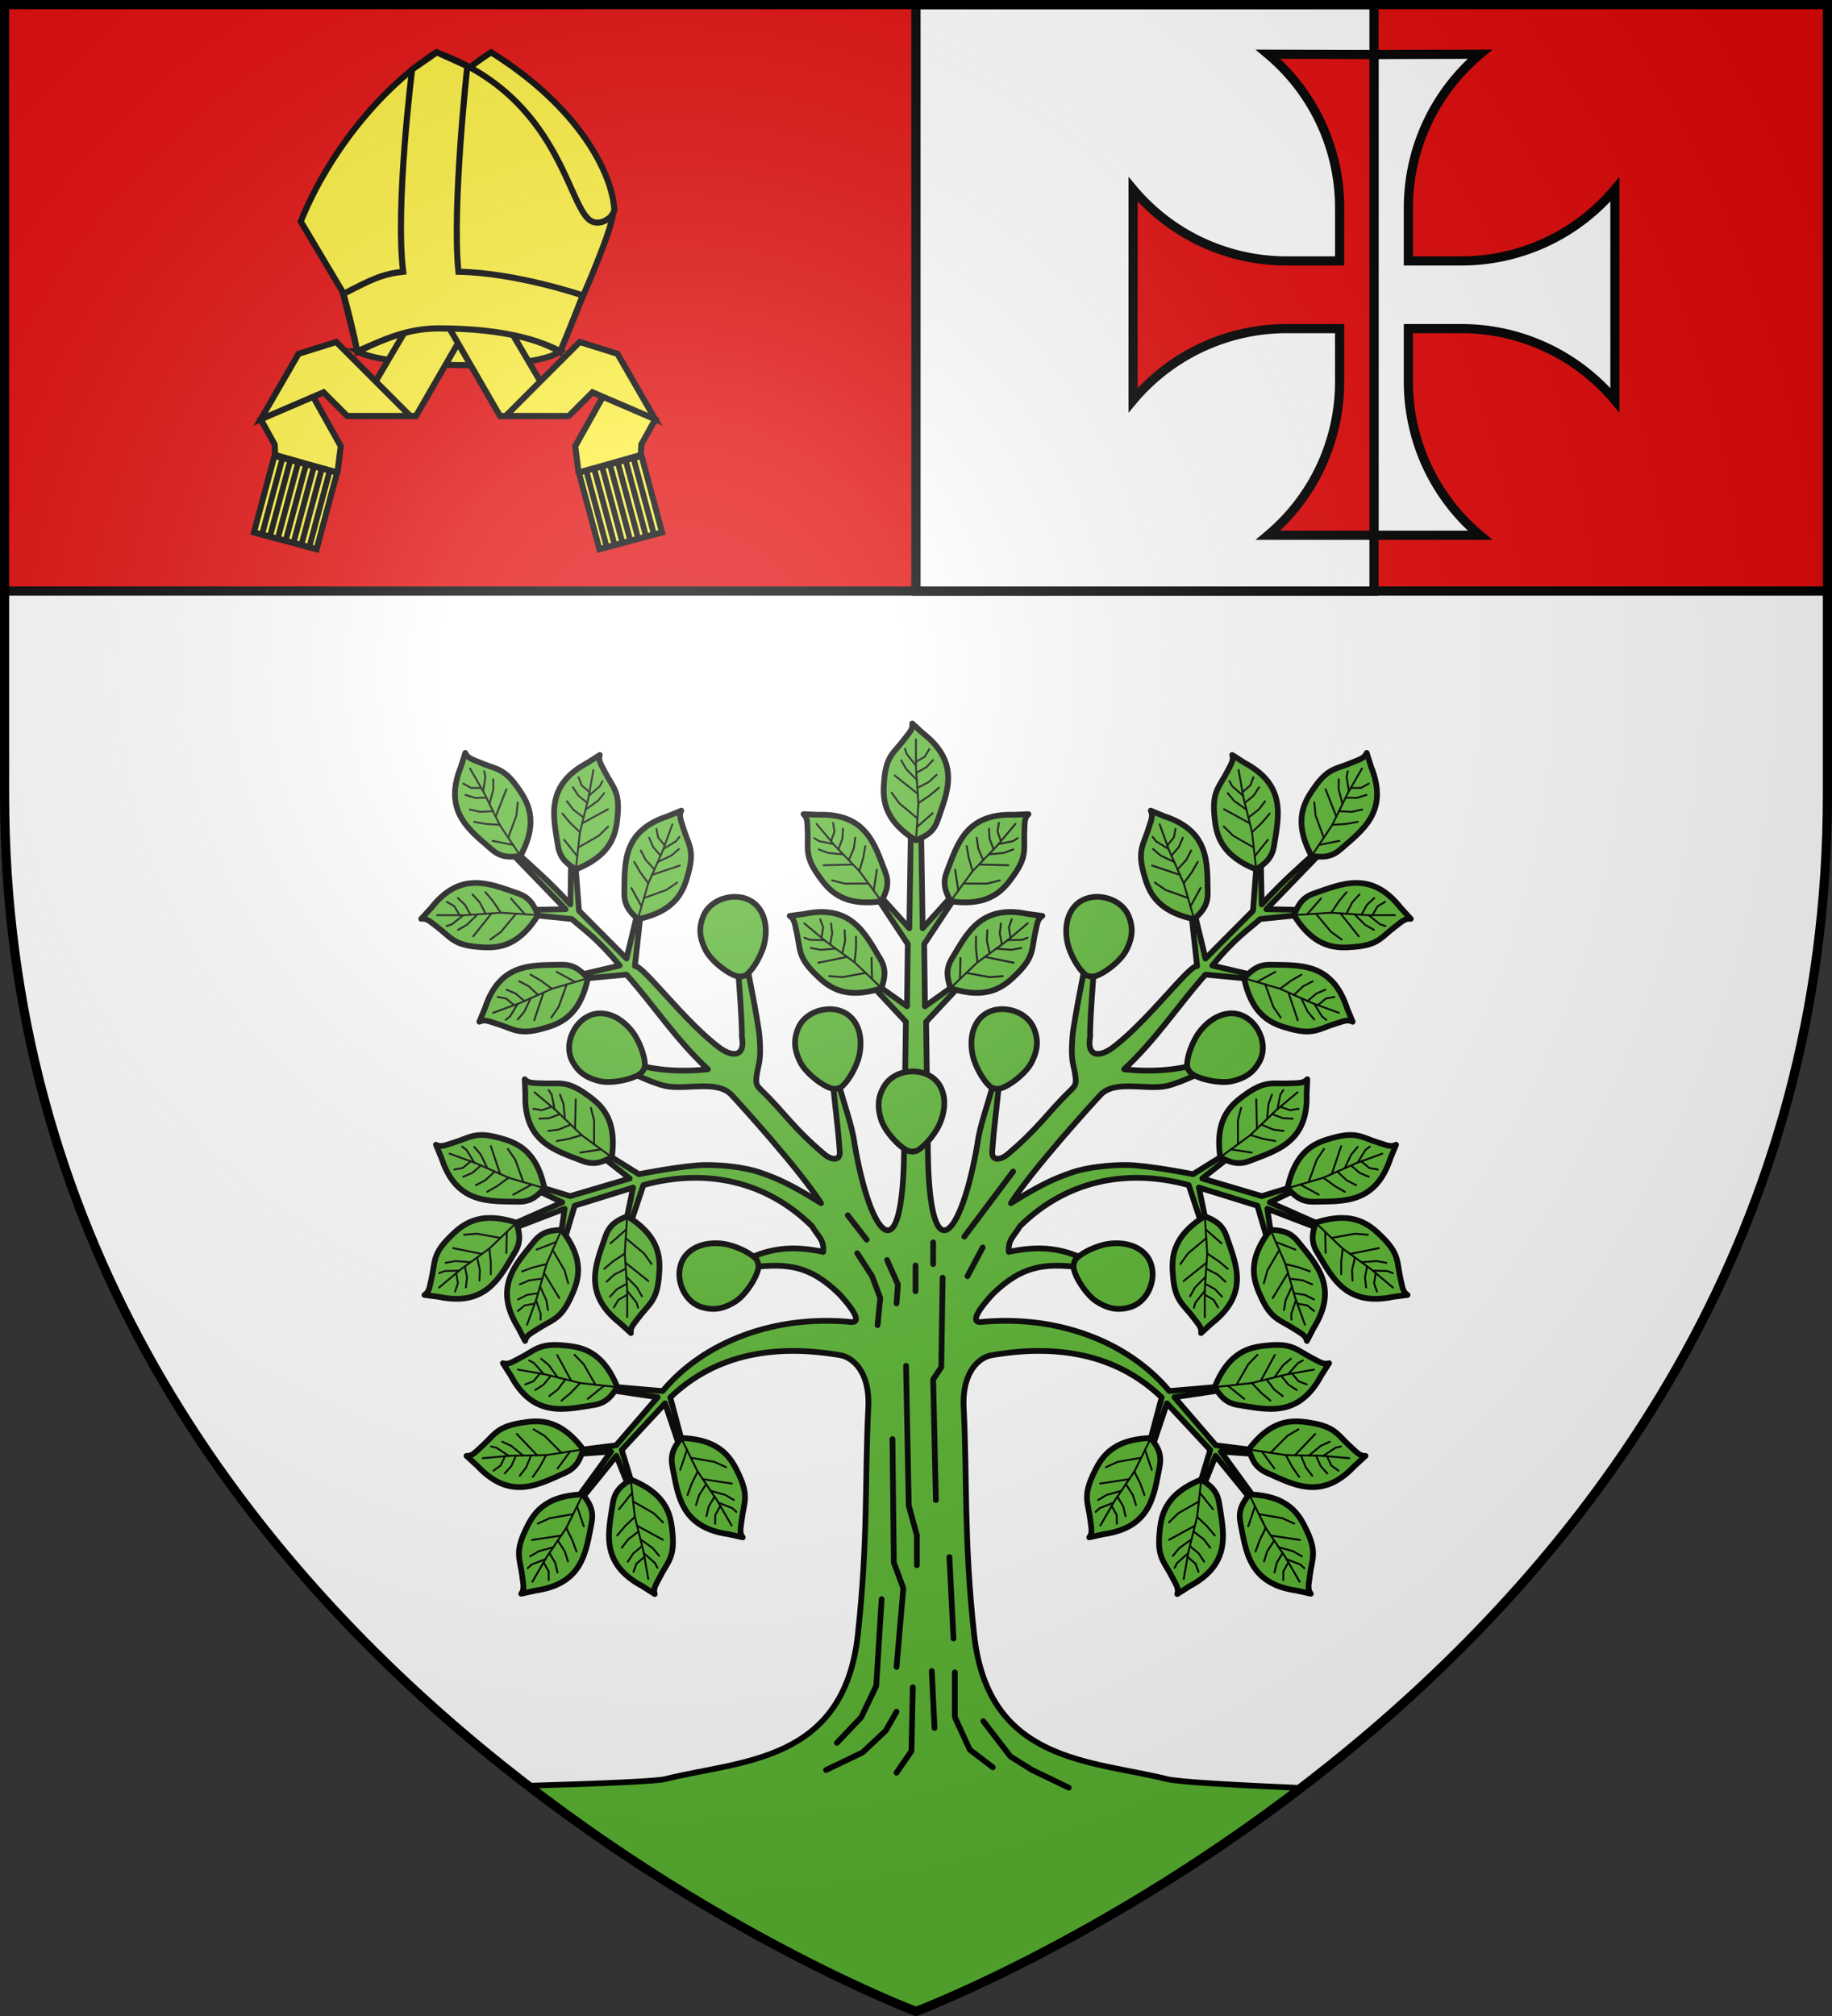
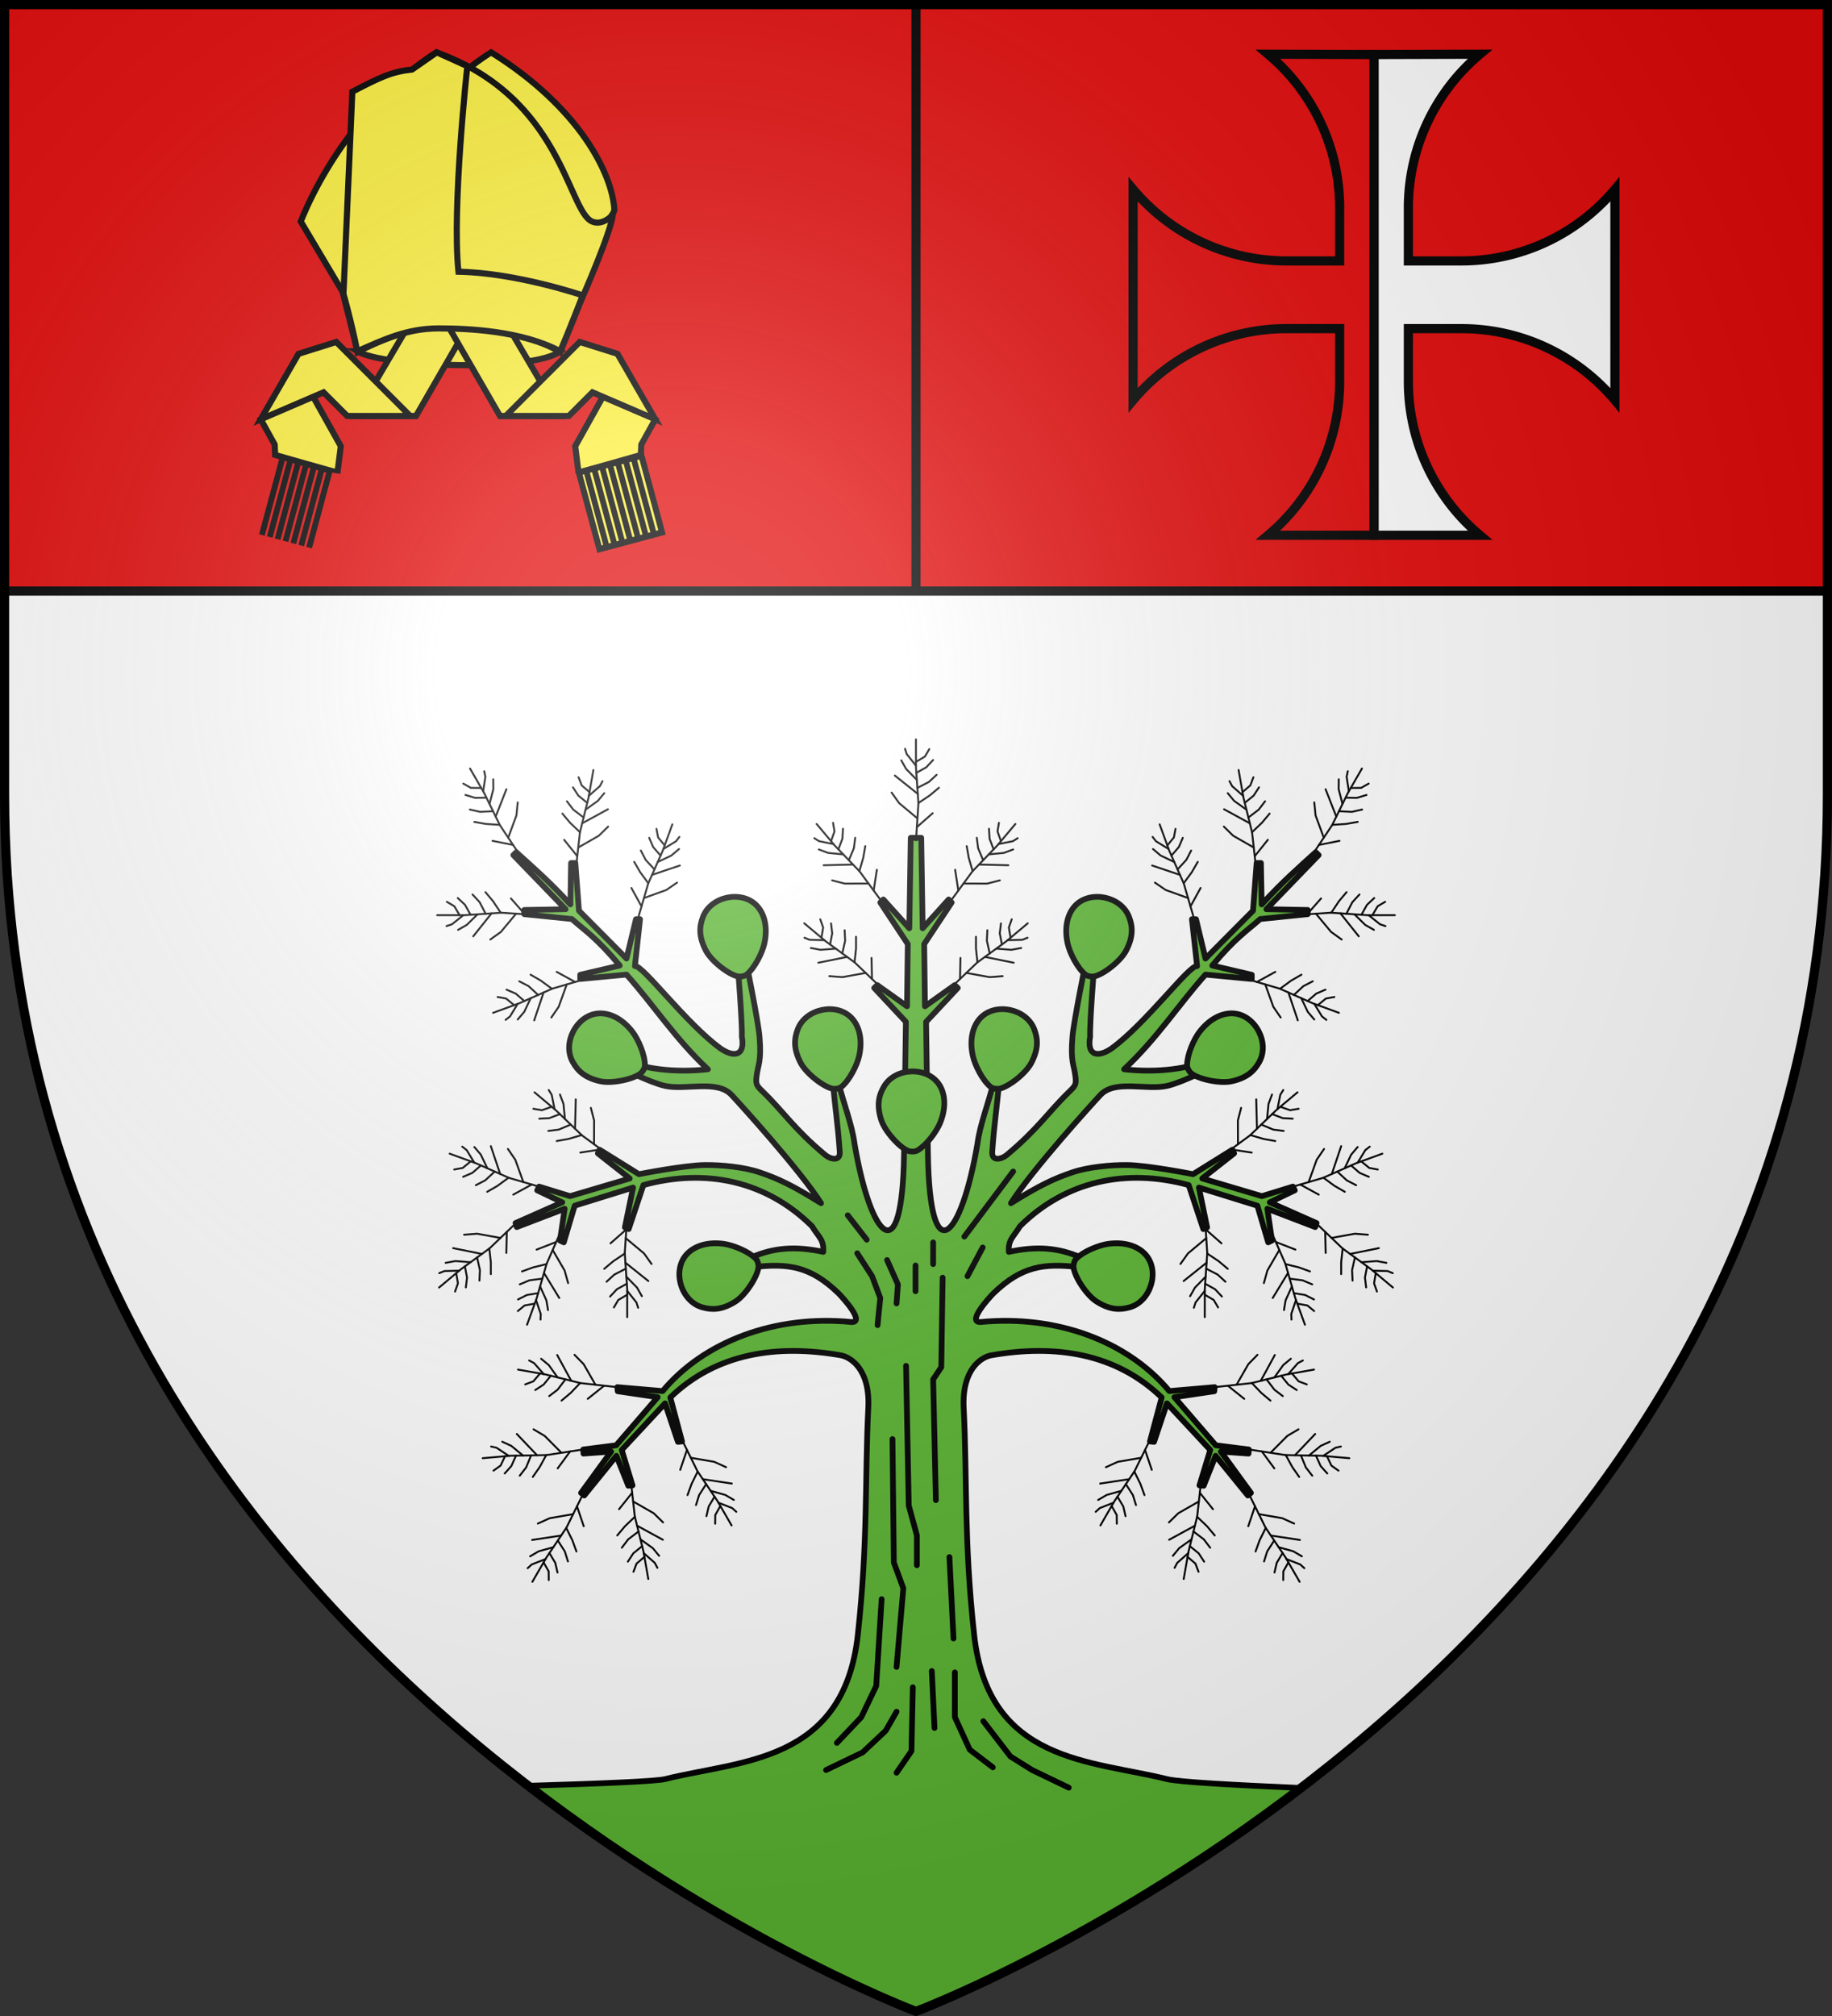
<svg xmlns="http://www.w3.org/2000/svg" xmlns:xlink="http://www.w3.org/1999/xlink" width="600" height="660" version="1.0">
  <rect width="100%" height="100%" fill="#333333" stroke="none" />
  <defs>
    <radialGradient id="e" cx="-80" cy="-80" r="405" gradientUnits="userSpaceOnUse">
      <stop offset="0" style="stop-color:#fff;stop-opacity:.31" />
      <stop offset=".19" style="stop-color:#fff;stop-opacity:.25" />
      <stop offset=".6" style="stop-color:#6b6b6b;stop-opacity:.125" />
      <stop offset="1" style="stop-color:#000;stop-opacity:.125" />
    </radialGradient>
    <path id="a" d="M-298.5-298.5h597V-40C298.5 246.31 0 358.5 0 358.5S-298.5 246.31-298.5-40z" />
  </defs>
  <g transform="translate(300 300)">
    <use xlink:href="#a" width="600" height="660" style="fill:#fff" />
    <path d="M-298.5-298.5h597v192h-597z" style="fill:#e20909;fill-opacity:1;fill-rule:nonzero;stroke:none;stroke-width:3;stroke-opacity:1" />
    <path d="M1.5 193.5h597M300 193.5V1.5" style="opacity:1;fill:none;fill-opacity:1;fill-rule:nonzero;stroke:#000;stroke-width:3;stroke-linecap:round;stroke-linejoin:round;stroke-miterlimit:4;stroke-dasharray:none;stroke-dashoffset:0;stroke-opacity:1" transform="translate(-300 -300)" />
-     <path d="M0-298.5h150v192H0z" style="fill:#fff;fill-opacity:1;fill-rule:nonzero;stroke:#000;stroke-width:3;stroke-opacity:1" />
  </g>
  <g transform="translate(413.52 -213.756)scale(1.25)">
    <path d="m298.281 274.281-.469 29.625-8.5-9.437-1 1 9 13.594-.25 20.375-9.75-6.938-1 .938 10.375 11.093-.593 42.969c-.54 39.52-10.893 28.168-16.219-3.031-.786-6.24-3.666-13.437-5.344-20.344l-1.656 1.063c.515 6.505 1.514 12.608 2.156 21.906.216 3.12-2.893 2.545-4.75 1.031-10.315-8.594-13.403-13.909-20.5-20.781-2.002-1.939-2.296-2.37-2-4.906.48-4.11 1.664-4.67.969-13.063-.424-5.127-4.531-25.281-4.531-25.281l-2.656 1.219s1.58 19.322 1.406 24.062c1.172 6.469-2.75 6.79-6.938 3.906-11.393-8.243-25.577-27.503-28.094-27l1.688-15.344h-1.344l-3.094 12.875-15.562-15.656-1.187-15.625h-1.407l-.219 13.563c-6.741-7.377-12.125-12.013-17.718-17.094l-.969.938 17.125 17.718-13.562.25v1.375l15.593 1.594c4.142 3.687 8.027 6.056 15.688 15.219l-12.938 3.031v1.375l15.156-1.437c8.96 10.042 15.905 20.957 26.657 31-10.978 1.246-21.83-.238-27.281-3.188l-1.438 2.563s9.641 4.952 14.656 6.062c6.797 1.505 17.021-2.105 21.781 2.938 2.75 2.912 22.55 24.734 29.344 35.468-9.309-5.817-14.114-8.079-20.187-10.125-5.14-1.731-12.515-2.44-17.938-2.375-6.73.081-21.531 3-21.531 3l-12.844-8-.594 1.188 10.438 8.219-19.531 5.78-10.156-3.124-.625 1.219 8.218 3.937-15.312 6.781.406 1.313 15.688-6-1.532 10.406 1.25.594 3.563-12 19.125-5.938-2.688 13.031 1.25.563 4.813-14.406c20.62-5.633 40.345-1.261 55.219 13.469 2.178 3.6 3.978 4.417 3.687 8.406-9.11-1.949-16.134-1.417-23.531 1.781l.312 3.25c11.667-1.392 18.992-.395 28.25 8.563 1.417 1.44 8.764 9.489 4.25 9.375-25.007-2.453-48.339 6.352-61.875 22.593l-14.844-1.281.125 1.344 13.094 1.937-13.594 15.75-10.78 1.375.062 1.344 9.062-.656-9.844 13.531 1.032.844 10.531-12.969 3.906 9.781 1.375-.125-3.531-11.594 14.188-15.25 4.218 12.594 1.344-.125-3.844-14.406c15.104-14.547 34.918-17.446 55.781-13.812 3.341.581 9.694 4.617 9.063 17.25-1.158 23.17-.037 43.64-3.437 74.375-4.639 41.916-38.516 40.96-63.125 47.125-2.926.732-21.123 1.48-44.813 2.187 66.519 51.119 127 73.875 127 73.875s59.915-22.545 126.063-73.156c-20.883-.922-39.942-1.921-43.875-2.907-24.61-6.165-58.487-5.208-63.125-47.125-3.401-30.734-2.28-51.203-3.438-74.375-.631-12.632 5.722-16.668 9.063-17.25 20.863-3.633 40.677-.734 55.78 13.813l-3.843 14.406 1.344.125 4.219-12.594 14.187 15.25-3.531 11.594 1.375.125 3.906-9.781 10.563 12.969 1-.844-9.844-13.531 9.062.656.094-1.344-10.812-1.375-13.563-15.75 13.063-1.937.125-1.344-14.844 1.281c-13.536-16.24-36.868-25.046-61.875-22.594-4.514.115 2.833-7.935 4.25-9.375 9.258-8.957 16.583-9.954 28.25-8.562l.312-3.25c-7.397-3.198-14.39-3.73-23.5-1.781-.29-3.989 1.478-4.806 3.656-8.406 14.874-14.73 34.63-19.102 55.25-13.47l4.782 14.407 1.25-.562-2.688-13.032 19.156 5.938 3.532 12 1.25-.594-1.531-10.406 15.687 6 .438-1.313-15.313-6.781 8.188-3.937-.625-1.22-10.157 3.126-19.531-5.781 10.438-8.22-.594-1.187-12.844 8s-14.801-2.919-21.531-3c-5.423-.065-12.798.644-17.938 2.375-6.072 2.046-10.878 4.308-20.187 10.125 6.793-10.734 26.594-32.556 29.344-35.469 4.76-5.042 14.984-1.432 21.78-2.937 5.016-1.11 14.657-6.062 14.657-6.062l-1.437-2.563c-5.451 2.95-16.304 4.434-27.282 3.188 10.752-10.043 17.698-20.958 26.656-31l15.157 1.437v-1.375l-12.938-3.031c7.661-9.163 11.578-11.532 15.719-15.219l15.563-1.594v-1.375l-13.563-.25 17.125-17.719-.969-.937c-5.593 5.081-10.946 9.717-17.687 17.094l-.25-13.563h-1.406l-1.188 15.625-15.562 15.656-3.094-12.875h-1.344l1.688 15.344c-2.517-.503-16.67 18.757-28.063 27-4.188 2.885-8.141 2.562-6.969-3.906-.175-4.74 1.407-24.062 1.406-24.062l-2.656-1.22s-4.107 20.155-4.531 25.282c-.695 8.394.488 8.953.969 13.063.296 2.535.033 2.967-1.969 4.906-7.097 6.872-10.215 12.187-20.531 20.781-1.857 1.514-4.966 2.09-4.75-1.031.642-9.298 1.641-15.401 2.156-21.906l-1.656-1.063c-1.678 6.907-4.558 14.105-5.344 20.344-5.326 31.2-15.68 42.55-16.219 3.031l-.594-42.969 10.375-11.094-1-.937-9.75 6.938-.25-20.375 9-13.594-1-1-8.5 9.437-.468-29.625h-3.438" style="fill:#5ab532;fill-opacity:1;fill-rule:nonzero;stroke:#000;stroke-width:1.875;stroke-linecap:round;stroke-linejoin:round;stroke-miterlimit:4;stroke-dasharray:none;stroke-dashoffset:0;stroke-opacity:1" transform="matrix(.8 0 0 .8 -330.817 171.005)" />
    <g id="b">
-       <path d="M136.846 61.47c-.765-10.622 4.17-13.787 7.992-16.093 5.435-3.279 7.197-2.01 11.773-1.944 2.004.029 3.355.302 4.428-.756l-.432 3.78c-.454 12.722-8.914 14.27-16.2 16.525-3.589 1.11-5.821-.553-7.561-1.512" style="opacity:1;fill:#5ab532;fill-opacity:1;fill-rule:nonzero;stroke:#000;stroke-width:1.5;stroke-linecap:round;stroke-linejoin:round;stroke-miterlimit:4;stroke-dasharray:none;stroke-dashoffset:0;stroke-opacity:1" transform="rotate(-54 346.487 449.693)" />
      <path d="m136.846 61.47 8.208-5.184 7.237-6.049 5.94-4.32" style="opacity:1;fill:none;fill-opacity:1;fill-rule:nonzero;stroke:#000;stroke-width:.5;stroke-linecap:round;stroke-linejoin:round;stroke-miterlimit:4;stroke-dasharray:none;stroke-dashoffset:0;stroke-opacity:1" transform="rotate(-54 346.487 449.693)" />
      <path d="m141.726 58.388.412-6.207 1.08-3.24M146.975 54.68l.347-7.683M152.67 49.962l1.025-3.721.864-1.188M149.798 52.321l.657-3.92 1.08-2.376M145.128 56.224l3.382 1.25 3.025.756M148.174 53.678l3.037 1.528 2.7.54M139.788 59.612l5.374 1.21M153.479 49.373l2.484 1.08 2.268-.216M151.208 51.142l2.703 1.255 2.592.324" style="opacity:1;fill:none;fill-opacity:1;fill-rule:nonzero;stroke:#000;stroke-width:.5;stroke-linecap:round;stroke-linejoin:round;stroke-miterlimit:4;stroke-dasharray:none;stroke-dashoffset:0;stroke-opacity:1" transform="rotate(-54 346.487 449.693)" />
    </g>
    <path id="c" d="M-92.666 472.494c-2.286-.738-6.32-5.129-7.286-8.238-1.22-3.928-.588-6.439.784-8.744 2.962-4.978 11.212-5.223 14.376-.527 1.677 2.489 1.926 6.189.26 10.186-.94 2.258-3.502 5.732-5.893 7.135-.903.531-2.24.188-2.24.188" style="opacity:1;fill:#5ab532;fill-opacity:1;fill-rule:nonzero;stroke:#000;stroke-width:1.5;stroke-linecap:round;stroke-linejoin:round;stroke-miterlimit:4;stroke-dasharray:none;stroke-dashoffset:0;stroke-opacity:1" />
    <g id="d">
      <use xlink:href="#b" width="323.879" height="553.661" transform="rotate(-40 -73.418 411.485)" />
      <use xlink:href="#b" width="323.879" height="553.661" transform="rotate(-50 -53.822 420.123)" />
      <use xlink:href="#b" width="323.879" height="553.661" transform="scale(-1 1)rotate(30 44.18 925.465)" />
      <use xlink:href="#b" width="323.879" height="553.661" transform="scale(-1 1)rotate(-10 88.04 -1152.481)" />
      <use xlink:href="#b" width="323.879" height="553.661" transform="scale(-1 1)rotate(-20 94.976 -320.317)" />
      <use xlink:href="#b" width="323.879" height="553.661" transform="rotate(-90 -130.54 450.4)" />
      <use xlink:href="#b" width="323.879" height="553.661" transform="rotate(-110 -121.16 439.258)" />
      <use xlink:href="#b" width="323.879" height="553.661" transform="scale(1 -1)rotate(-50 -1089.256 62.2)" />
      <use xlink:href="#b" width="323.879" height="553.661" transform="scale(-1 1)rotate(70 -16.387 635.865)" />
      <use xlink:href="#b" width="323.879" height="553.661" transform="scale(-1 1)rotate(50 -49.138 712.82)" />
      <use xlink:href="#b" width="323.879" height="553.661" transform="rotate(-160 -128.26 450.29)" />
      <use xlink:href="#b" width="323.879" height="553.661" transform="rotate(180 -128.654 440.316)" />
      <use xlink:href="#b" width="323.879" height="553.661" transform="scale(1 -1)rotate(-30 -1913.706 77.227)" />
      <use xlink:href="#b" width="323.879" height="553.661" transform="scale(1 -1)rotate(-85 -648.267 -32.184)" />
      <use xlink:href="#b" width="323.879" height="553.661" transform="scale(-1 1)rotate(80 -46.207 617.565)" />
      <use xlink:href="#b" width="323.879" height="553.661" transform="rotate(170 -135.51 471.538)" />
      <use xlink:href="#b" width="323.879" height="553.661" transform="rotate(150 -142.562 461.12)" />
      <use xlink:href="#c" width="323.879" height="553.661" transform="rotate(-60 -145.48 522.98)" />
      <use xlink:href="#c" width="323.879" height="553.661" transform="rotate(-10 -195.792 577.424)" />
      <use xlink:href="#c" width="323.879" height="553.661" transform="rotate(-10 -376.317 704.665)" />
      <use xlink:href="#c" width="323.879" height="553.661" transform="rotate(-105 -100.771 502.73)" />
    </g>
    <use xlink:href="#d" width="323.879" height="553.661" transform="matrix(-1 0 0 1 -181.633 0)" />
    <path d="m-114.385 634.586 9.592-4.618 6.04-5.684 2.841-4.973M-73.176 621.798l7.105 9.236 5.684 3.552 9.592 4.619M-95.912 635.297l3.908-5.684.355-16.697M-111.543 627.482l6.395-6.75 3.908-8.17 1.42-22.737M-96.977 547.906l.355 32.327 2.487 6.75-1.777 20.605M-85.965 623.574l-.71-14.92M-80.991 600.127l-1.066-21.315M-90.583 580.944v-7.816l-2.131-7.815-.71-36.59M-85.61 563.892l-.71-31.617 2.132-3.197.355-23.447M-86.32 502.079v-5.684M-90.938 509.184v-6.75M-95.912 512.38l.356-4.973-2.842-6.394M-106.214 499.237l3.908 6.039 2.131 5.684-.71 7.105M-80.636 609.009v11.723l3.908 8.526 6.039 4.618M-108.7 489.29l4.973 6.394M-78.15 494.881l12.79-17.052" style="fill:none;fill-opacity:1;fill-rule:nonzero;stroke:#000;stroke-width:1.5;stroke-linecap:round;stroke-linejoin:round;stroke-miterlimit:4;stroke-dasharray:none;stroke-dashoffset:0;stroke-opacity:1" />
    <path d="m240.056 251.841 3.997-7.524" style="opacity:1;fill:none;fill-opacity:1;fill-rule:nonzero;stroke:#000;stroke-width:1.5;stroke-linecap:round;stroke-linejoin:round;stroke-miterlimit:4;stroke-dasharray:none;stroke-dashoffset:0;stroke-opacity:1" transform="translate(-317.391 253.404)" />
  </g>
  <path d="M150-124.77h34.697a65.61 65.61 0 0 1-23.438-50.264v-17.381h17.379a65.62 65.62 0 0 1 50.264 23.44v-69.042a65.62 65.62 0 0 1-50.264 23.44h-17.379v-17.41a65.61 65.61 0 0 1 23.438-50.264l-34.697.1z" style="fill:#fff;fill-opacity:1;stroke:#000;stroke-width:3;stroke-miterlimit:4;stroke-dasharray:none;stroke-opacity:1;display:inline" transform="translate(300 300)" />
  <path d="M150-124.77h-34.697a65.61 65.61 0 0 0 23.438-50.264v-17.381h-17.379a65.62 65.62 0 0 0-50.264 23.44v-69.042a65.62 65.62 0 0 0 50.264 23.44h17.379v-17.41a65.61 65.61 0 0 0-23.438-50.264l34.697.1z" style="fill:#e20909;fill-opacity:1;stroke:#000;stroke-width:3;stroke-miterlimit:4;stroke-dasharray:none;stroke-opacity:1;display:inline" transform="translate(300 300)" />
  <path d="m-182.991-184.999 23.36-20.035 43.114 20.035c-8.67 6.755-57.518 5.361-66.474 0z" style="fill:#fcef3c;fill-opacity:1;stroke:#000;stroke-width:2;stroke-miterlimit:4;stroke-dasharray:none;stroke-opacity:1" transform="translate(300 300)" />
  <g style="fill:#fcef3c;fill-opacity:1;stroke:#000;stroke-width:.907;stroke-miterlimit:4;stroke-dasharray:none;stroke-opacity:1" transform="translate(45.8 6.818)scale(2.204)">
    <a style="fill:#fcef3c;fill-opacity:1;stroke:#000;stroke-width:.907;stroke-miterlimit:4;stroke-dasharray:none;stroke-opacity:1" transform="translate(0 .746)">
      <path d="m17.962 58.446 2.075 3.746.069 1.548s9.232 2.64 9.263 2.609l.492-3.908-4.863-8.694z" style="fill:#fcef3c;fill-opacity:1;fill-rule:evenodd;stroke:#000;stroke-width:.907;stroke-linecap:butt;stroke-linejoin:miter;stroke-miterlimit:4;stroke-dasharray:none;stroke-opacity:1" />
    </a>
    <path d="M32.016 58.695h9.02l8.547-14.803-8.724-.21z" style="fill:#fcef3c;fill-opacity:1;fill-rule:evenodd;stroke:#000;stroke-width:.907;stroke-linecap:butt;stroke-linejoin:miter;stroke-miterlimit:4;stroke-dasharray:none;stroke-opacity:1" />
    <path d="m23.578 49.466-5.616 9.726 9.336-4.01 3.513 3.513h9.37L29.189 47.703z" style="fill:#fcef3c;fill-opacity:1;fill-rule:evenodd;stroke:#000;stroke-width:.907;stroke-linecap:butt;stroke-linejoin:miter;stroke-miterlimit:4;stroke-dasharray:none;stroke-opacity:1" />
  </g>
  <g style="fill:#fcef3c;fill-opacity:1;stroke-width:.921;stroke-miterlimit:4;stroke-dasharray:none">
-     <path d="M200.017 83.936h9.924v11.783h-9.924z" style="fill:#fcef3c;fill-opacity:1;stroke:#000;stroke-width:.921;stroke-miterlimit:4;stroke-dasharray:none;stroke-opacity:1" transform="matrix(2.067 .554 -.571 2.129 -275.608 -140.3)" />
    <g style="fill:#fcef3c;fill-opacity:1;stroke-width:.95;stroke-miterlimit:4;stroke-dasharray:none">
      <path d="M209.225 99.968V88.093M210.552 99.968V88.093M211.878 99.968V88.093M213.204 99.968V88.093M214.53 99.968V88.093M215.857 99.968V88.093M217.184 99.968V88.093" style="fill:#fcef3c;fill-opacity:1;fill-rule:evenodd;stroke:#000;stroke-width:.95;stroke-linecap:butt;stroke-linejoin:miter;stroke-miterlimit:4;stroke-dasharray:none;stroke-opacity:1" transform="matrix(1.943 .521 -.571 2.129 -263.673 -146.695)" />
    </g>
  </g>
  <g style="fill:#fcef3c;fill-opacity:1;stroke:#000;stroke-width:.907;stroke-miterlimit:4;stroke-dasharray:none;stroke-opacity:1" transform="matrix(-2.204 0 0 2.204 254.2 6.818)">
    <a style="fill:#fcef3c;fill-opacity:1;stroke:#000;stroke-width:.907;stroke-miterlimit:4;stroke-dasharray:none;stroke-opacity:1" transform="translate(0 .746)">
      <path d="m17.962 58.446 2.075 3.746.069 1.548s9.232 2.64 9.263 2.609l.492-3.908-4.863-8.694z" style="fill:#fcef3c;fill-opacity:1;fill-rule:evenodd;stroke:#000;stroke-width:.907;stroke-linecap:butt;stroke-linejoin:miter;stroke-miterlimit:4;stroke-dasharray:none;stroke-opacity:1" />
    </a>
    <path d="M32.016 58.695h9.02l8.547-14.803-8.724-.21z" style="fill:#fcef3c;fill-opacity:1;fill-rule:evenodd;stroke:#000;stroke-width:.907;stroke-linecap:butt;stroke-linejoin:miter;stroke-miterlimit:4;stroke-dasharray:none;stroke-opacity:1" />
    <path d="m23.578 49.466-5.616 9.726 9.336-4.01 3.513 3.513h9.37L29.189 47.703z" style="fill:#fcef3c;fill-opacity:1;fill-rule:evenodd;stroke:#000;stroke-width:.907;stroke-linecap:butt;stroke-linejoin:miter;stroke-miterlimit:4;stroke-dasharray:none;stroke-opacity:1" />
  </g>
  <g style="fill:#fcef3c;fill-opacity:1;stroke-width:.921;stroke-miterlimit:4;stroke-dasharray:none">
    <path d="M200.017 83.936h9.924v11.783h-9.924z" style="fill:#fcef3c;fill-opacity:1;stroke:#000;stroke-width:.921;stroke-miterlimit:4;stroke-dasharray:none;stroke-opacity:1" transform="matrix(-2.067 .554 .571 2.129 575.608 -140.3)" />
    <g style="fill:#fcef3c;fill-opacity:1;stroke-width:.95;stroke-miterlimit:4;stroke-dasharray:none">
      <path d="M209.225 99.968V88.093M210.552 99.968V88.093M211.878 99.968V88.093M213.204 99.968V88.093M214.53 99.968V88.093M215.857 99.968V88.093M217.184 99.968V88.093" style="fill:#fcef3c;fill-opacity:1;fill-rule:evenodd;stroke:#000;stroke-width:.95;stroke-linecap:butt;stroke-linejoin:miter;stroke-miterlimit:4;stroke-dasharray:none;stroke-opacity:1" transform="matrix(-1.943 .521 .571 2.129 563.673 -146.695)" />
    </g>
  </g>
  <g style="fill:#fcef3c;stroke:#000;stroke-width:.907;stroke-miterlimit:4;stroke-dasharray:none;stroke-opacity:1">
    <path d="M33.762 31.418C37.99 20.973 45.949 11.335 53.907 6.3 67.11 14.535 71.952 24.417 72.22 29.727c-.322 1.838-11.718 13.356-19.68 12.883l-12.56-.746z" style="fill:#fcef3c;fill-opacity:1;fill-rule:evenodd;stroke:#000;stroke-width:.907;stroke-linecap:butt;stroke-linejoin:miter;stroke-miterlimit:4;stroke-dasharray:none;stroke-opacity:1" transform="translate(42.037 3.255)scale(2.204)" />
    <path d="M25.617 31.418C29.845 20.973 37.804 11.335 45.762 6.3c18.653 6.653 19.521 23.503 23.13 25.12 1.605.718 3.109-.995 3.109-.995-.373 2.86-4.601 12.435-4.601 12.435l-3.234 7.959s-5.469-3.822-18.03-3.731c-5.472.04-12.063 3.73-12.063 3.73l-2.238-8.953z" style="fill:#fcef3c;fill-opacity:1;fill-rule:evenodd;stroke:#000;stroke-width:.907;stroke-linecap:butt;stroke-linejoin:miter;stroke-miterlimit:4;stroke-dasharray:none;stroke-opacity:1" transform="translate(42.037 3.255)scale(2.204)" />
  </g>
-   <path d="M-187.514-203.776s2.535 8.772 4.523 18.777c8.532-3.77 16.225-7.487 26.684-7.487 9.911 0 27.307.818 39.79 7.487 2.889-6.763 7.368-18.286 7.368-18.286s-21.639-7.407-40.703-7.755c-2.2-20.895 2.908-67.297 2.908-67.297l-10.006-4.523-8.086 5.62s-5.623 45.12-2.908 66.2c-6.589.727-10.113 2.33-19.57 7.264z" style="fill:#fcef3c;fill-opacity:1;fill-rule:evenodd;stroke:#000;stroke-width:2;stroke-linecap:butt;stroke-linejoin:miter;stroke-miterlimit:4;stroke-dasharray:none;stroke-opacity:1" transform="translate(300 300)" />
+   <path d="M-187.514-203.776s2.535 8.772 4.523 18.777c8.532-3.77 16.225-7.487 26.684-7.487 9.911 0 27.307.818 39.79 7.487 2.889-6.763 7.368-18.286 7.368-18.286s-21.639-7.407-40.703-7.755c-2.2-20.895 2.908-67.297 2.908-67.297l-10.006-4.523-8.086 5.62c-6.589.727-10.113 2.33-19.57 7.264z" style="fill:#fcef3c;fill-opacity:1;fill-rule:evenodd;stroke:#000;stroke-width:2;stroke-linecap:butt;stroke-linejoin:miter;stroke-miterlimit:4;stroke-dasharray:none;stroke-opacity:1" transform="translate(300 300)" />
  <use xlink:href="#a" width="600" height="660" style="fill:url(#e)" transform="translate(300 300)" />
  <use xlink:href="#a" width="600" height="660" style="fill:none;stroke:#000;stroke-width:3" transform="translate(300 300)" />
</svg>